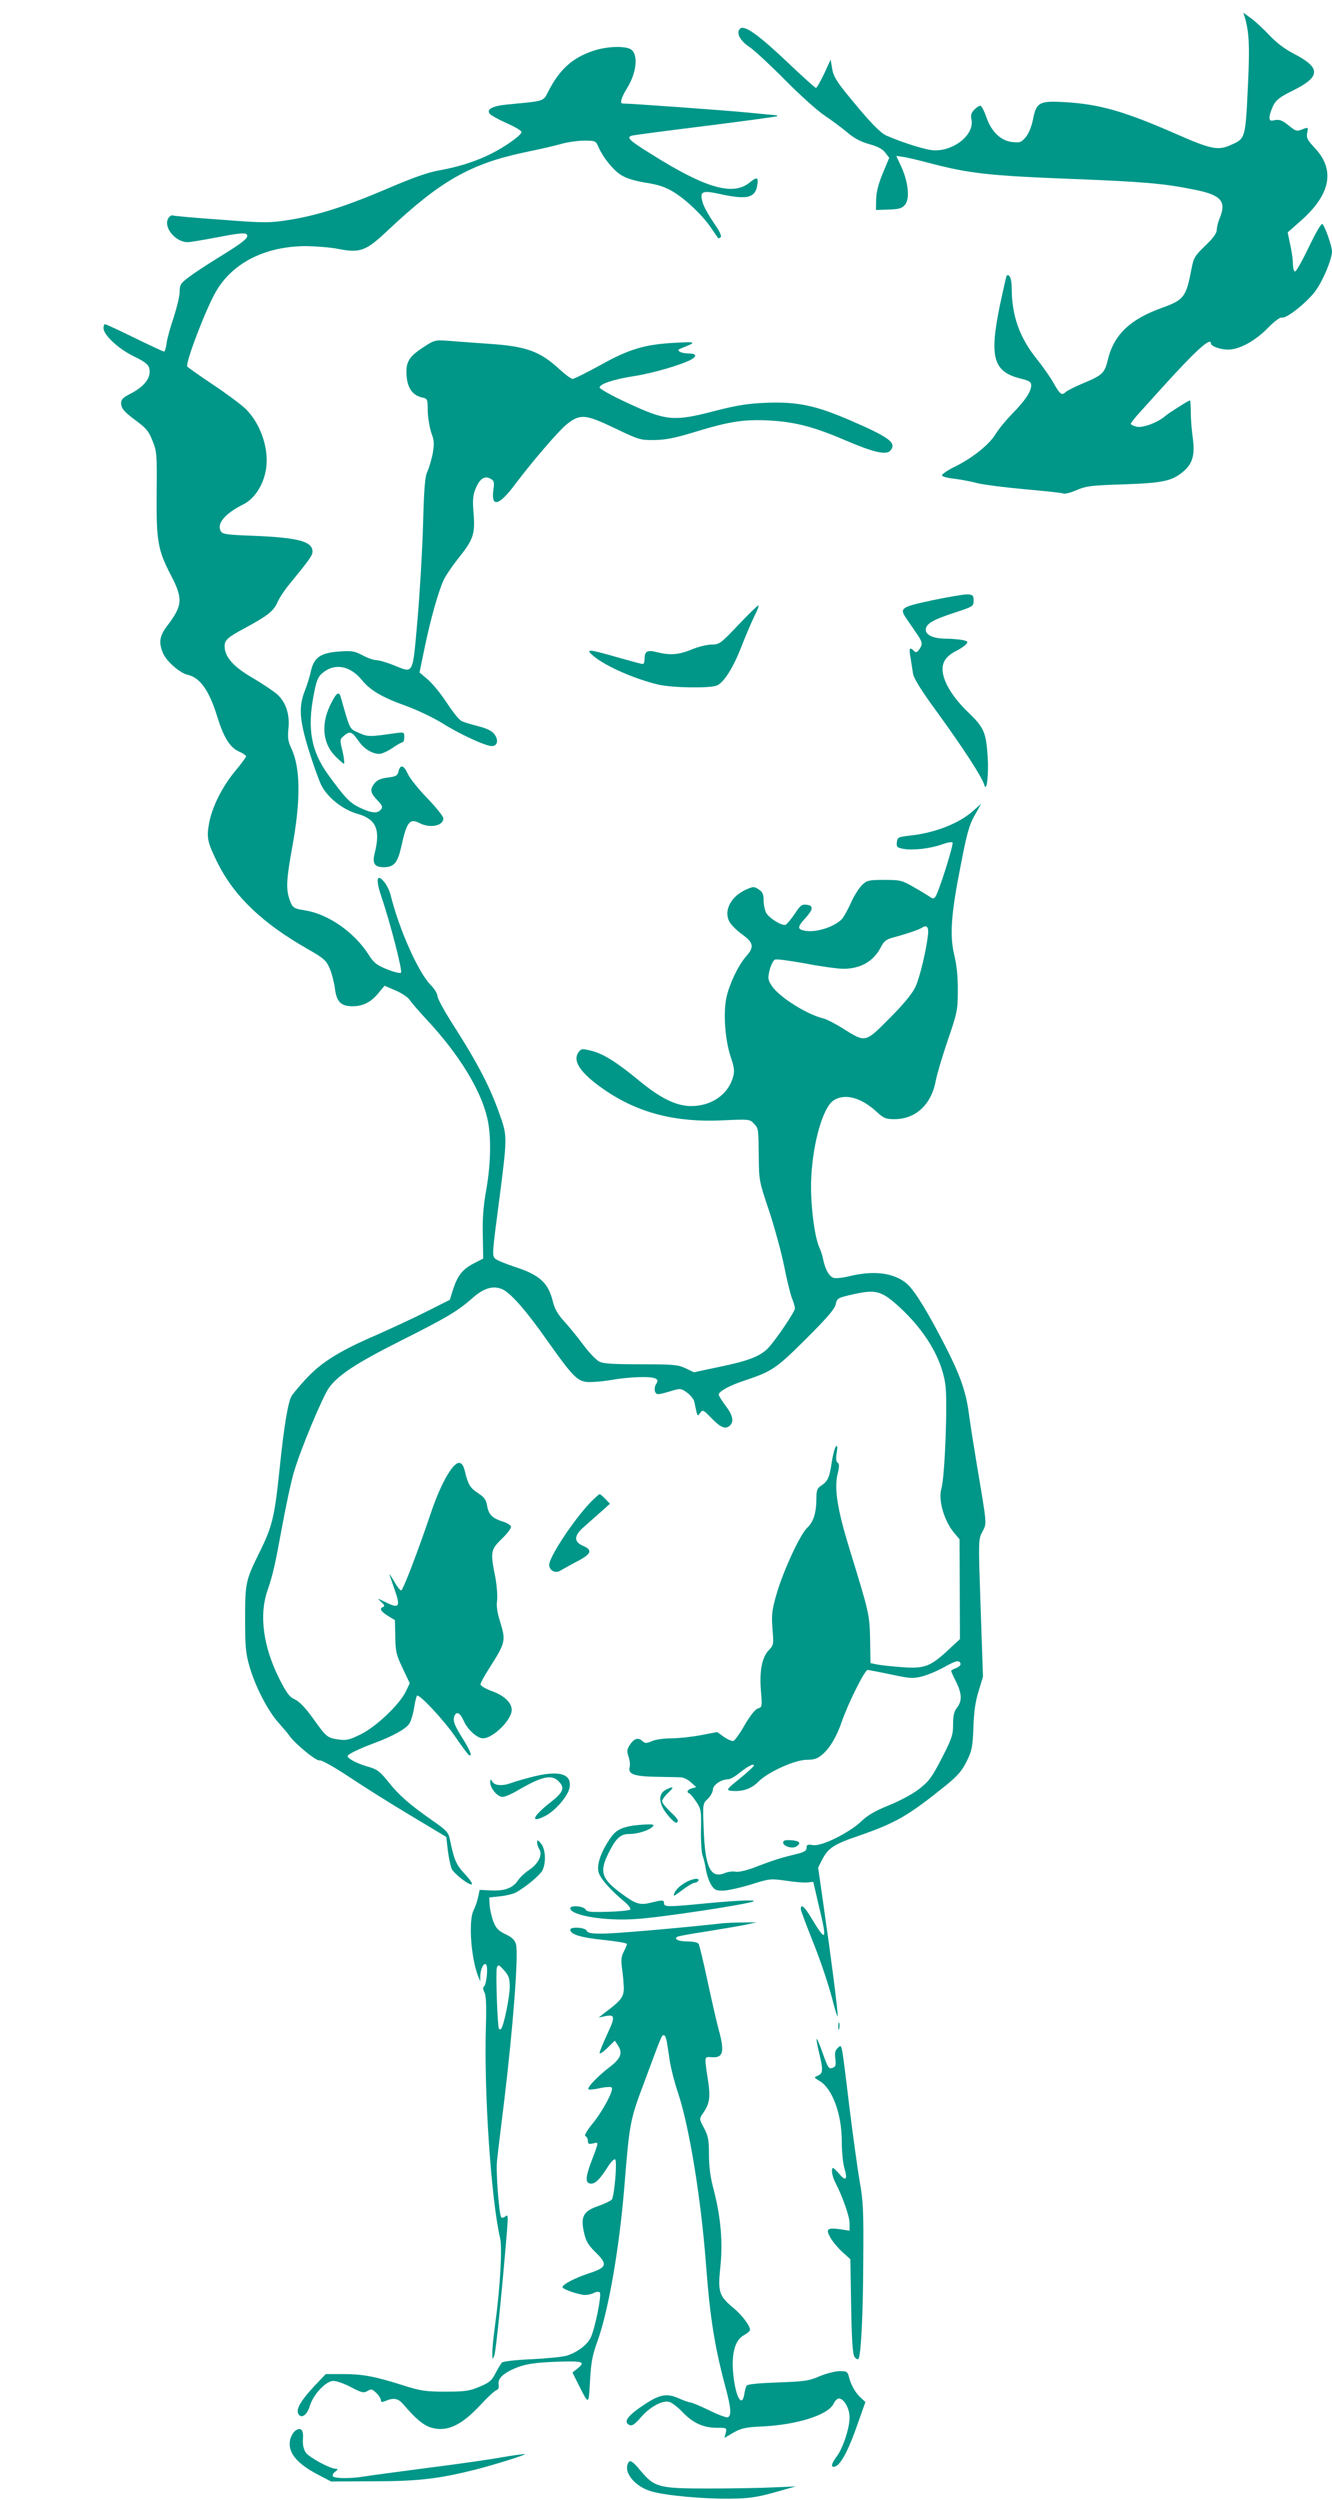
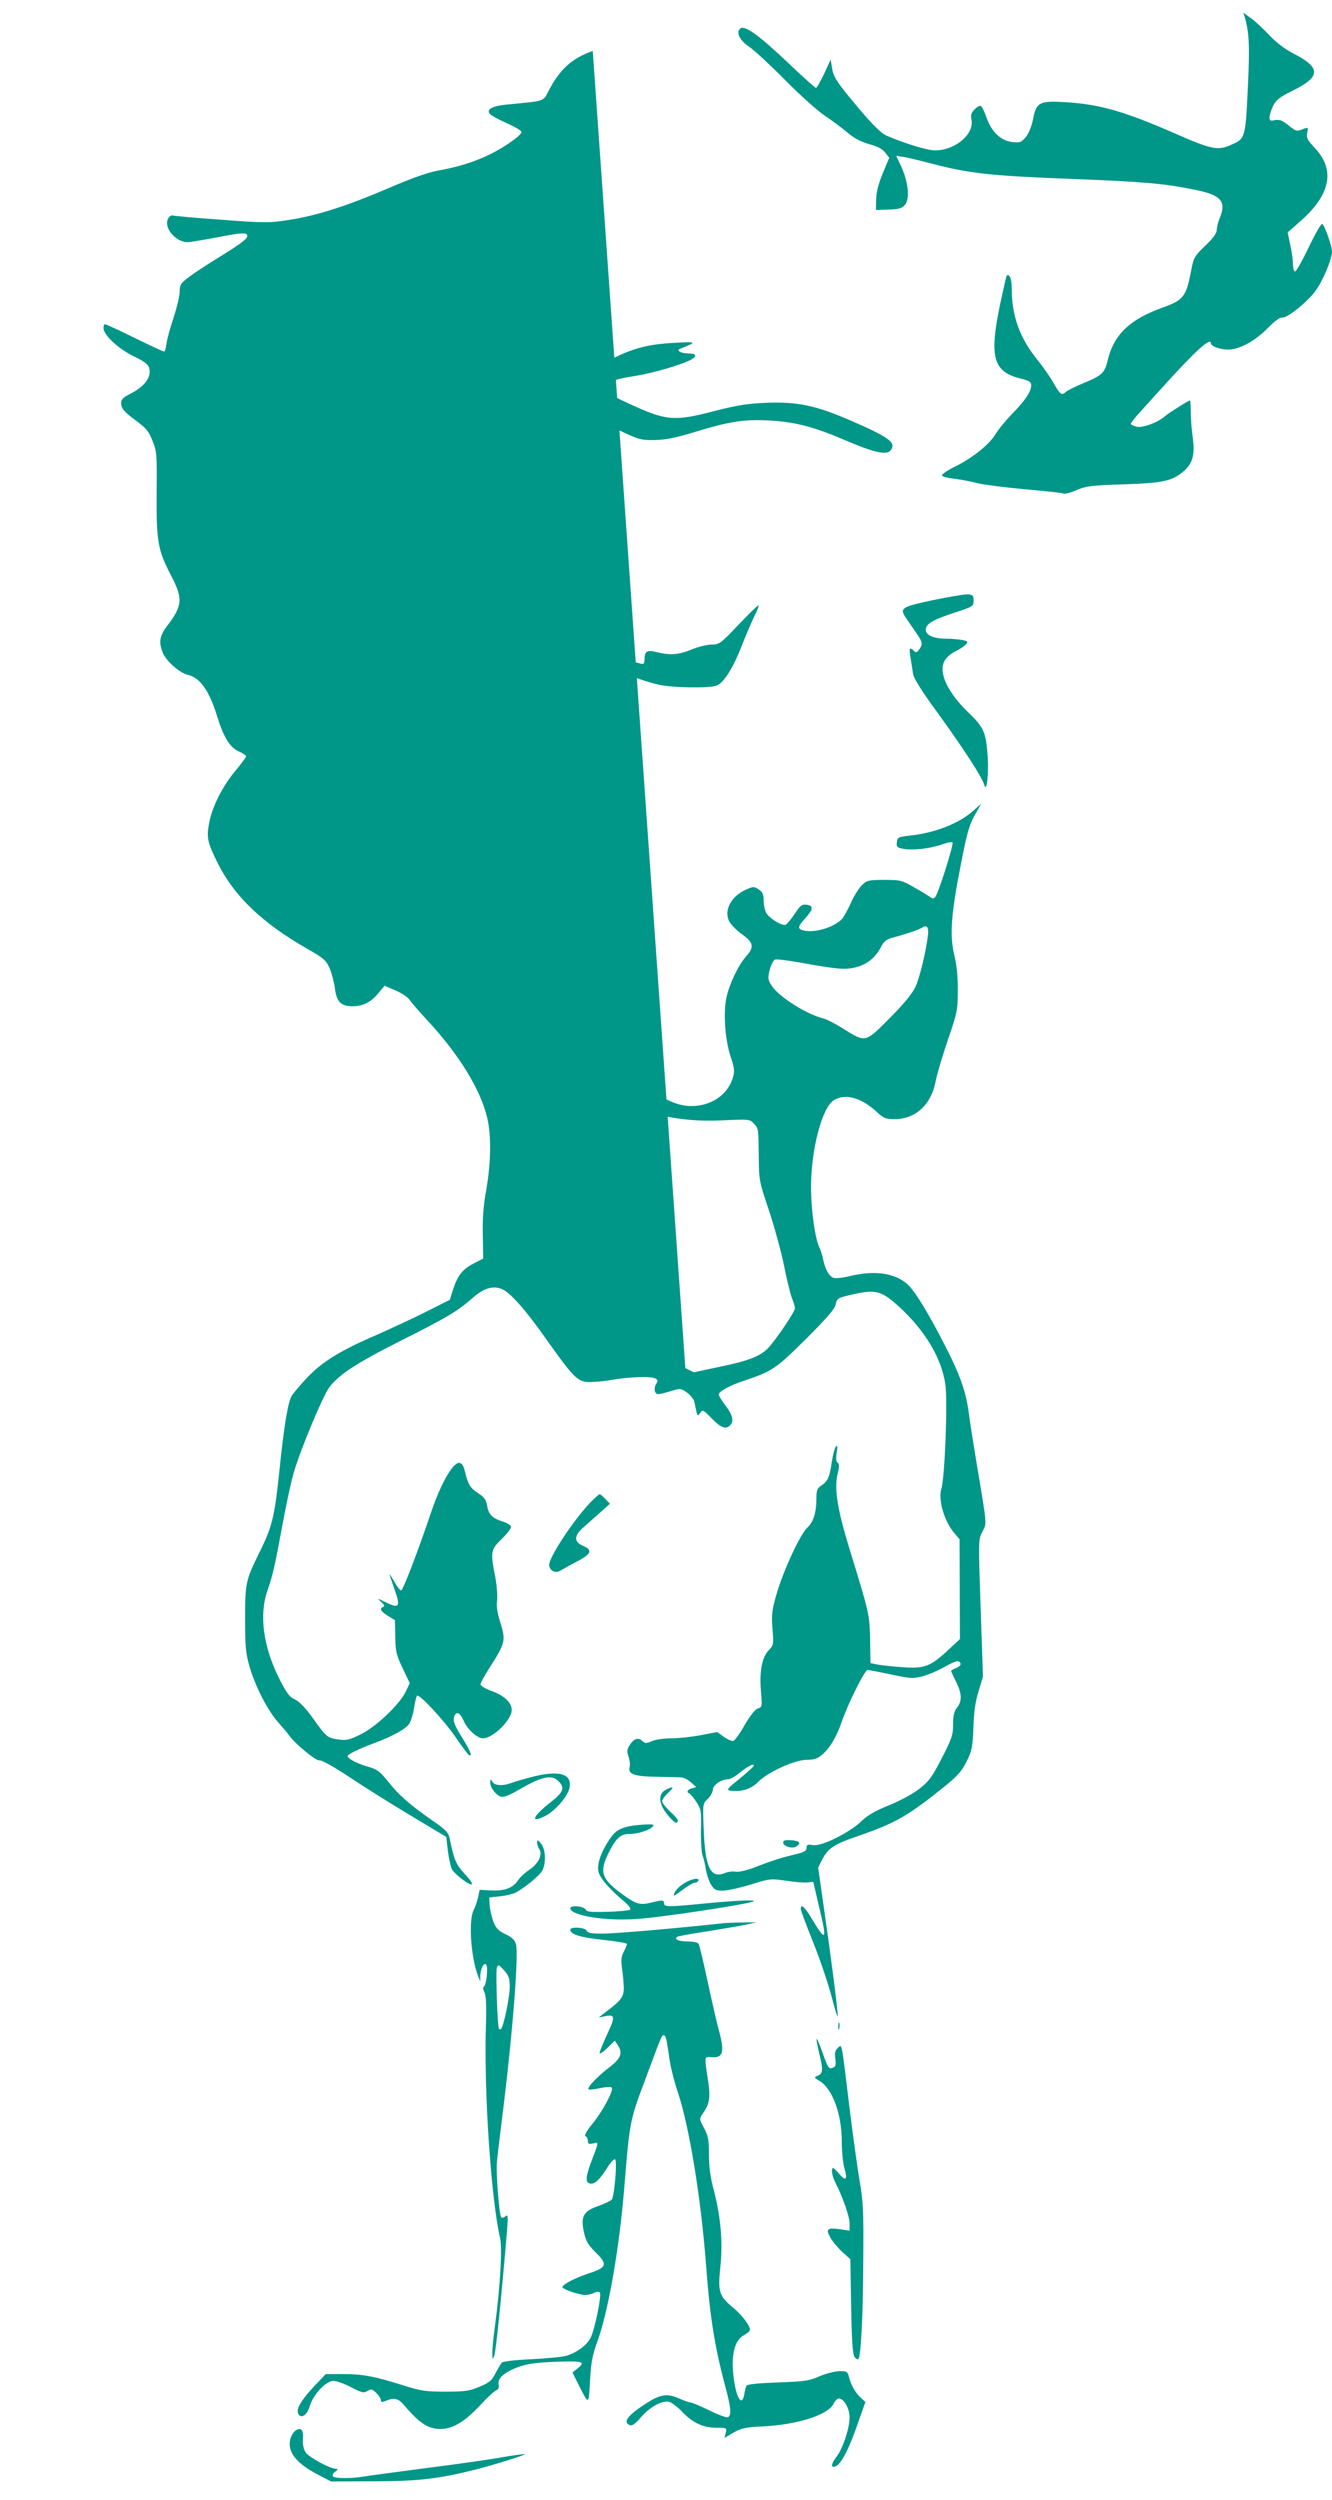
<svg xmlns="http://www.w3.org/2000/svg" version="1.0" width="682pt" height="1280pt" viewBox="0 0 682 1280" preserveAspectRatio="xMidYMid meet">
  <g transform="translate(0,1280) scale(0.1,-0.1)" fill="#009688" stroke="none">
    <path d="M6374 12710 c22 -77 25 -146 16 -339 -13 -280 -13 -280 -85 -312 -68 -31 -101 -25 -283 55 -267 117 -390 152 -569 163 -131 8 -147 -1 -164 -88 -7 -37 -22 -73 -37 -91 -23 -27 -30 -30 -70 -25 -58 6 -107 54 -132 128 -10 29 -23 55 -29 57 -5 2 -19 -6 -31 -18 -17 -17 -21 -29 -16 -52 15 -75 -83 -158 -187 -158 -39 0 -154 35 -249 76 -25 11 -68 53 -130 126 -123 146 -141 172 -148 221 l-7 42 -33 -72 c-19 -40 -38 -73 -42 -73 -5 0 -72 61 -150 135 -148 140 -218 189 -239 168 -21 -21 -1 -61 49 -94 26 -18 108 -94 182 -169 74 -75 164 -156 200 -180 36 -24 88 -63 117 -87 36 -31 70 -49 114 -61 43 -12 68 -25 82 -44 l20 -26 -33 -79 c-22 -53 -33 -95 -34 -133 l-1 -55 65 2 c54 2 68 6 84 25 25 31 17 112 -18 192 l-27 58 33 -5 c18 -2 85 -18 149 -35 187 -49 299 -62 689 -77 391 -15 498 -24 655 -56 137 -27 166 -59 130 -146 -8 -19 -15 -47 -15 -60 0 -17 -18 -42 -59 -81 -53 -51 -60 -63 -70 -117 -28 -146 -38 -160 -151 -201 -166 -59 -249 -140 -279 -271 -15 -63 -30 -76 -122 -114 -41 -17 -81 -37 -91 -45 -22 -21 -30 -15 -66 49 -16 28 -53 81 -82 117 -90 111 -130 224 -130 367 0 45 -12 74 -26 61 -2 -3 -17 -70 -34 -149 -56 -272 -35 -344 112 -379 39 -10 48 -16 48 -33 0 -32 -32 -79 -97 -145 -32 -33 -71 -80 -87 -107 -33 -53 -119 -122 -214 -168 -34 -17 -61 -36 -59 -42 2 -5 30 -13 63 -16 32 -4 86 -14 119 -23 33 -8 142 -22 243 -31 100 -9 189 -18 197 -22 9 -3 39 5 68 18 46 20 74 24 237 29 206 7 251 17 309 66 48 41 60 85 48 174 -5 36 -10 93 -10 128 0 34 -2 62 -4 62 -7 0 -110 -65 -128 -81 -36 -32 -114 -61 -145 -54 -17 4 -30 11 -30 15 0 5 22 33 49 62 26 29 77 85 111 123 171 189 250 261 250 227 0 -15 49 -32 88 -32 58 0 138 44 203 110 34 35 64 57 72 54 21 -8 129 77 172 136 39 53 85 163 85 203 0 26 -35 126 -49 140 -5 5 -32 -40 -69 -117 -33 -69 -65 -126 -71 -126 -6 0 -11 17 -11 38 0 20 -6 65 -14 100 l-13 62 69 61 c151 134 175 259 71 370 -39 42 -45 53 -40 79 6 28 5 29 -19 20 -35 -14 -37 -14 -79 20 -30 24 -45 29 -67 25 -24 -6 -28 -3 -28 15 0 11 9 38 19 59 16 31 35 45 104 79 139 69 140 115 5 185 -49 25 -91 57 -128 96 -30 32 -73 72 -94 87 l-40 29 8 -25z" />
-     <path d="M3035 12539 c-105 -36 -169 -94 -226 -204 -29 -56 -14 -51 -211 -70 -77 -7 -109 -25 -90 -48 7 -8 46 -30 87 -48 41 -18 75 -38 75 -45 0 -16 -81 -74 -155 -111 -79 -40 -172 -69 -270 -86 -55 -10 -134 -38 -255 -90 -217 -93 -368 -141 -510 -163 -102 -16 -124 -16 -346 1 -130 9 -242 19 -250 22 -7 2 -17 -5 -23 -16 -25 -46 38 -121 100 -121 12 0 83 12 157 26 103 20 137 23 145 14 15 -15 -16 -40 -148 -121 -55 -34 -121 -77 -147 -97 -43 -32 -48 -40 -48 -75 0 -22 -14 -80 -30 -130 -17 -50 -34 -110 -37 -134 -3 -24 -9 -43 -13 -43 -5 0 -73 32 -151 70 -79 39 -147 70 -151 70 -5 0 -8 -9 -8 -20 0 -35 75 -105 154 -144 55 -26 75 -42 80 -60 12 -49 -23 -95 -102 -135 -31 -16 -42 -27 -42 -44 1 -29 14 -45 82 -95 46 -34 61 -52 79 -99 22 -55 23 -69 21 -266 -2 -246 6 -293 72 -420 64 -122 62 -157 -20 -264 -37 -49 -42 -83 -20 -136 16 -41 88 -104 127 -112 63 -14 110 -80 151 -213 32 -105 65 -159 110 -179 21 -9 38 -21 38 -25 0 -5 -25 -39 -56 -76 -67 -81 -119 -185 -134 -270 -13 -72 -7 -97 45 -202 86 -171 230 -308 462 -440 82 -47 93 -57 111 -98 11 -26 23 -73 27 -105 9 -68 32 -90 94 -89 51 1 92 22 129 68 l31 37 56 -24 c31 -13 64 -35 73 -49 9 -14 49 -60 89 -103 161 -173 273 -354 307 -498 22 -89 20 -231 -4 -369 -15 -82 -20 -149 -18 -234 l2 -120 -49 -25 c-58 -31 -81 -60 -105 -132 l-17 -54 -119 -60 c-65 -33 -180 -86 -254 -119 -186 -80 -280 -138 -356 -218 -35 -37 -70 -79 -79 -92 -20 -31 -40 -147 -65 -391 -24 -229 -36 -281 -100 -410 -73 -148 -75 -159 -75 -345 0 -142 3 -176 23 -244 29 -100 92 -223 146 -284 23 -26 49 -56 57 -68 28 -41 140 -133 155 -127 9 3 72 -32 152 -85 75 -50 218 -140 317 -199 l180 -108 8 -70 c5 -38 14 -81 20 -94 14 -27 94 -88 103 -78 4 4 -13 28 -38 54 -43 47 -53 70 -75 177 -7 34 -18 46 -89 95 -118 83 -169 127 -225 197 -44 55 -57 65 -106 79 -56 16 -103 41 -103 54 0 9 55 36 135 66 95 35 163 73 180 99 9 13 20 49 25 81 5 32 12 60 15 63 11 11 137 -124 196 -210 33 -48 64 -90 69 -93 22 -13 8 22 -36 92 -35 56 -44 80 -40 98 9 37 30 30 50 -15 20 -46 69 -90 99 -90 52 0 147 95 147 145 0 37 -37 73 -100 96 -33 12 -60 28 -60 35 0 7 20 44 44 81 85 134 87 141 56 242 -14 44 -19 78 -15 105 3 23 -1 77 -9 121 -26 130 -24 141 35 198 28 27 48 54 45 62 -2 7 -22 19 -43 25 -53 17 -72 37 -79 81 -5 30 -15 44 -46 64 -41 27 -51 43 -68 113 -8 31 -16 42 -30 42 -32 0 -92 -105 -140 -245 -70 -208 -146 -406 -156 -408 -5 -1 -22 21 -37 48 -16 28 -26 41 -22 30 4 -11 16 -46 27 -78 29 -83 21 -94 -44 -62 -47 23 -50 24 -28 5 17 -15 21 -23 13 -27 -22 -8 -15 -22 23 -46 l36 -22 2 -85 c1 -76 5 -93 38 -162 l36 -76 -21 -44 c-32 -65 -150 -178 -229 -217 -58 -29 -74 -33 -114 -27 -58 8 -62 11 -132 109 -37 52 -69 85 -92 96 -29 13 -43 33 -82 110 -80 161 -102 322 -59 446 30 89 38 126 76 332 19 103 45 226 59 273 34 118 150 395 182 437 49 65 139 124 359 235 247 124 299 156 373 221 58 52 106 66 152 47 43 -18 121 -106 230 -261 126 -178 152 -206 199 -214 21 -3 78 1 127 9 97 17 211 21 232 7 11 -7 11 -12 1 -28 -7 -11 -9 -28 -5 -38 7 -18 12 -18 92 6 37 11 43 10 73 -12 17 -13 34 -34 36 -46 17 -81 15 -77 30 -57 13 18 16 16 59 -28 46 -48 72 -58 94 -36 21 21 13 54 -23 101 -19 25 -35 51 -35 57 0 16 57 47 130 71 144 48 163 61 316 213 110 110 148 154 153 178 7 32 9 33 93 52 113 25 142 17 232 -65 132 -121 216 -261 236 -395 13 -82 -2 -475 -20 -536 -17 -59 14 -165 66 -227 l27 -32 1 -256 1 -255 -58 -54 c-93 -87 -123 -98 -237 -90 -52 4 -110 10 -129 14 l-34 7 -2 120 c-3 130 -3 131 -104 460 -63 203 -80 311 -63 386 10 40 10 54 1 60 -8 5 -10 21 -5 50 5 32 4 41 -4 33 -6 -6 -15 -41 -21 -78 -11 -78 -20 -100 -54 -122 -21 -14 -25 -24 -25 -68 0 -70 -15 -118 -46 -147 -36 -33 -120 -213 -156 -334 -26 -89 -28 -109 -23 -183 7 -80 6 -85 -18 -110 -36 -37 -49 -108 -41 -209 7 -81 6 -84 -15 -90 -14 -4 -38 -34 -67 -83 -24 -43 -51 -80 -58 -83 -7 -3 -29 6 -49 20 l-35 25 -84 -16 c-47 -9 -114 -16 -150 -16 -36 0 -81 -6 -99 -14 -30 -13 -36 -13 -51 1 -21 19 -42 12 -64 -22 -14 -22 -15 -32 -6 -58 6 -18 9 -41 6 -53 -10 -37 20 -49 135 -51 58 -1 116 -2 128 -3 12 0 35 -11 50 -25 l28 -25 -22 -6 c-23 -6 -30 -20 -14 -26 5 -1 21 -21 36 -43 25 -38 26 -46 24 -145 -1 -58 3 -116 8 -130 6 -14 13 -45 17 -70 4 -25 15 -60 26 -78 17 -28 25 -32 61 -32 22 0 86 14 142 31 98 31 103 31 181 20 45 -7 94 -11 110 -9 l30 3 31 -133 c41 -170 35 -178 -39 -55 -36 61 -56 78 -56 49 0 -7 30 -87 66 -177 36 -90 78 -216 94 -279 16 -63 29 -104 29 -90 1 28 -34 300 -74 576 l-26 182 19 38 c32 62 60 81 186 124 194 67 256 103 453 262 56 46 79 72 103 121 27 55 30 74 34 172 2 77 10 133 26 185 l23 75 -12 351 c-12 349 -12 352 9 392 23 45 25 25 -30 352 -16 96 -34 212 -40 257 -14 107 -45 195 -119 339 -90 176 -157 285 -196 320 -64 56 -165 71 -292 41 -35 -9 -72 -13 -83 -10 -24 6 -44 42 -55 93 -3 19 -13 49 -21 66 -26 59 -47 241 -40 359 9 180 61 357 114 391 57 37 139 16 219 -57 38 -35 48 -39 93 -39 108 0 189 75 211 196 6 32 34 127 62 209 49 143 51 155 51 255 1 68 -6 131 -18 180 -24 100 -17 208 33 460 31 161 43 205 71 255 l34 60 -42 -37 c-71 -64 -197 -113 -322 -126 -61 -7 -65 -9 -68 -34 -3 -24 1 -28 33 -34 49 -9 136 1 196 22 27 10 52 15 56 10 7 -7 -68 -247 -87 -276 -8 -12 -13 -13 -27 -3 -10 7 -47 30 -83 50 -62 36 -70 38 -152 38 -78 0 -89 -2 -113 -25 -15 -14 -41 -54 -57 -90 -16 -36 -37 -73 -46 -84 -38 -42 -137 -73 -193 -61 -38 8 -37 19 7 67 39 44 40 62 2 66 -22 3 -32 -5 -59 -47 -19 -28 -40 -53 -47 -56 -17 -6 -77 29 -97 58 -8 12 -15 41 -15 64 0 34 -5 46 -25 59 -24 16 -28 16 -66 -1 -77 -35 -114 -107 -85 -163 8 -16 38 -46 66 -66 59 -43 63 -64 19 -114 -40 -46 -85 -141 -100 -211 -16 -79 -7 -212 21 -298 21 -63 22 -77 12 -112 -27 -87 -111 -144 -213 -144 -75 0 -156 39 -264 128 -117 97 -188 141 -247 155 -47 12 -52 11 -65 -6 -34 -46 8 -108 132 -194 172 -118 364 -168 607 -156 132 6 138 6 157 -16 25 -26 24 -22 26 -173 1 -117 2 -124 53 -275 28 -85 63 -213 77 -283 14 -71 32 -144 40 -164 8 -19 15 -43 15 -52 0 -17 -95 -157 -136 -202 -40 -42 -102 -67 -245 -96 l-136 -29 -44 21 c-39 18 -64 20 -229 20 -140 0 -192 3 -212 14 -16 8 -54 48 -85 90 -31 42 -76 96 -99 121 -28 31 -45 61 -53 95 -24 98 -68 138 -199 180 -45 15 -89 33 -97 41 -16 16 -15 26 21 300 40 309 41 327 9 419 -52 153 -114 274 -257 497 -37 59 -68 116 -68 128 0 12 -16 38 -36 58 -63 65 -161 285 -204 459 -6 24 -21 55 -35 70 -36 43 -42 9 -12 -79 44 -128 109 -380 100 -388 -4 -5 -36 3 -71 17 -54 22 -68 33 -96 77 -73 114 -206 206 -324 225 -60 9 -65 13 -81 60 -17 51 -14 102 14 257 46 249 44 414 -5 516 -15 32 -18 52 -13 99 7 73 -14 136 -60 176 -18 15 -74 53 -125 83 -98 57 -142 107 -142 162 0 31 17 46 105 93 115 62 146 87 165 130 9 22 37 64 61 93 103 126 119 148 119 168 0 52 -74 72 -308 81 -133 5 -154 8 -162 24 -21 39 22 90 118 138 53 27 97 92 112 168 22 105 -23 243 -104 321 -22 21 -97 77 -166 123 -69 46 -128 88 -131 92 -12 16 96 298 147 385 87 149 255 232 464 232 52 -1 127 -7 165 -15 109 -21 139 -10 249 94 272 256 423 342 706 402 74 15 160 35 190 44 30 8 80 15 112 15 56 0 58 -1 72 -32 22 -52 73 -116 114 -143 26 -17 67 -30 126 -40 65 -10 102 -22 143 -47 66 -40 150 -120 194 -185 18 -27 34 -50 36 -52 2 -3 8 0 13 5 6 6 -7 33 -36 74 -24 35 -50 81 -56 102 -17 58 -5 65 87 45 135 -30 180 -21 191 39 9 47 1 51 -36 21 -85 -72 -226 -32 -507 145 -110 68 -126 84 -100 93 6 3 176 25 377 50 200 25 366 48 369 50 2 3 0 5 -5 5 -5 0 -76 7 -159 15 -116 11 -584 45 -627 45 -16 0 -7 30 21 76 54 85 61 187 14 205 -40 15 -124 10 -188 -12z m1717 -4520 c-8 -79 -42 -223 -65 -272 -17 -35 -59 -87 -132 -160 -126 -127 -122 -126 -239 -53 -39 25 -85 48 -101 52 -85 20 -231 113 -265 169 -19 30 -19 38 -9 80 7 26 19 49 27 52 8 4 78 -6 156 -20 77 -15 165 -27 194 -27 89 0 155 38 193 112 15 30 28 39 62 48 64 17 130 39 147 50 24 16 35 5 32 -31z m166 -3737 c2 -7 -8 -16 -22 -22 -14 -5 -26 -12 -26 -15 0 -3 11 -28 25 -55 30 -60 32 -99 5 -133 -15 -19 -20 -40 -20 -85 0 -54 -6 -73 -58 -174 -52 -100 -65 -118 -118 -159 -34 -26 -102 -62 -155 -83 -67 -27 -107 -50 -139 -81 -62 -59 -203 -129 -247 -122 -28 5 -33 3 -33 -13 0 -14 -11 -22 -42 -30 -90 -22 -126 -33 -209 -65 -53 -21 -96 -31 -112 -28 -15 3 -40 0 -56 -7 -73 -30 -101 29 -108 225 -5 130 -5 131 21 155 14 14 26 35 26 47 0 24 43 53 77 53 10 0 34 13 53 28 44 36 80 56 80 43 0 -5 -33 -35 -72 -67 -65 -52 -70 -59 -49 -62 55 -8 107 8 142 44 48 50 188 114 250 114 37 0 55 6 78 26 39 32 75 93 101 169 32 94 118 265 132 265 7 0 61 -11 120 -23 97 -21 112 -22 160 -10 29 8 80 29 113 48 62 34 76 37 83 17z" />
+     <path d="M3035 12539 c-105 -36 -169 -94 -226 -204 -29 -56 -14 -51 -211 -70 -77 -7 -109 -25 -90 -48 7 -8 46 -30 87 -48 41 -18 75 -38 75 -45 0 -16 -81 -74 -155 -111 -79 -40 -172 -69 -270 -86 -55 -10 -134 -38 -255 -90 -217 -93 -368 -141 -510 -163 -102 -16 -124 -16 -346 1 -130 9 -242 19 -250 22 -7 2 -17 -5 -23 -16 -25 -46 38 -121 100 -121 12 0 83 12 157 26 103 20 137 23 145 14 15 -15 -16 -40 -148 -121 -55 -34 -121 -77 -147 -97 -43 -32 -48 -40 -48 -75 0 -22 -14 -80 -30 -130 -17 -50 -34 -110 -37 -134 -3 -24 -9 -43 -13 -43 -5 0 -73 32 -151 70 -79 39 -147 70 -151 70 -5 0 -8 -9 -8 -20 0 -35 75 -105 154 -144 55 -26 75 -42 80 -60 12 -49 -23 -95 -102 -135 -31 -16 -42 -27 -42 -44 1 -29 14 -45 82 -95 46 -34 61 -52 79 -99 22 -55 23 -69 21 -266 -2 -246 6 -293 72 -420 64 -122 62 -157 -20 -264 -37 -49 -42 -83 -20 -136 16 -41 88 -104 127 -112 63 -14 110 -80 151 -213 32 -105 65 -159 110 -179 21 -9 38 -21 38 -25 0 -5 -25 -39 -56 -76 -67 -81 -119 -185 -134 -270 -13 -72 -7 -97 45 -202 86 -171 230 -308 462 -440 82 -47 93 -57 111 -98 11 -26 23 -73 27 -105 9 -68 32 -90 94 -89 51 1 92 22 129 68 l31 37 56 -24 c31 -13 64 -35 73 -49 9 -14 49 -60 89 -103 161 -173 273 -354 307 -498 22 -89 20 -231 -4 -369 -15 -82 -20 -149 -18 -234 l2 -120 -49 -25 c-58 -31 -81 -60 -105 -132 l-17 -54 -119 -60 c-65 -33 -180 -86 -254 -119 -186 -80 -280 -138 -356 -218 -35 -37 -70 -79 -79 -92 -20 -31 -40 -147 -65 -391 -24 -229 -36 -281 -100 -410 -73 -148 -75 -159 -75 -345 0 -142 3 -176 23 -244 29 -100 92 -223 146 -284 23 -26 49 -56 57 -68 28 -41 140 -133 155 -127 9 3 72 -32 152 -85 75 -50 218 -140 317 -199 l180 -108 8 -70 c5 -38 14 -81 20 -94 14 -27 94 -88 103 -78 4 4 -13 28 -38 54 -43 47 -53 70 -75 177 -7 34 -18 46 -89 95 -118 83 -169 127 -225 197 -44 55 -57 65 -106 79 -56 16 -103 41 -103 54 0 9 55 36 135 66 95 35 163 73 180 99 9 13 20 49 25 81 5 32 12 60 15 63 11 11 137 -124 196 -210 33 -48 64 -90 69 -93 22 -13 8 22 -36 92 -35 56 -44 80 -40 98 9 37 30 30 50 -15 20 -46 69 -90 99 -90 52 0 147 95 147 145 0 37 -37 73 -100 96 -33 12 -60 28 -60 35 0 7 20 44 44 81 85 134 87 141 56 242 -14 44 -19 78 -15 105 3 23 -1 77 -9 121 -26 130 -24 141 35 198 28 27 48 54 45 62 -2 7 -22 19 -43 25 -53 17 -72 37 -79 81 -5 30 -15 44 -46 64 -41 27 -51 43 -68 113 -8 31 -16 42 -30 42 -32 0 -92 -105 -140 -245 -70 -208 -146 -406 -156 -408 -5 -1 -22 21 -37 48 -16 28 -26 41 -22 30 4 -11 16 -46 27 -78 29 -83 21 -94 -44 -62 -47 23 -50 24 -28 5 17 -15 21 -23 13 -27 -22 -8 -15 -22 23 -46 l36 -22 2 -85 c1 -76 5 -93 38 -162 l36 -76 -21 -44 c-32 -65 -150 -178 -229 -217 -58 -29 -74 -33 -114 -27 -58 8 -62 11 -132 109 -37 52 -69 85 -92 96 -29 13 -43 33 -82 110 -80 161 -102 322 -59 446 30 89 38 126 76 332 19 103 45 226 59 273 34 118 150 395 182 437 49 65 139 124 359 235 247 124 299 156 373 221 58 52 106 66 152 47 43 -18 121 -106 230 -261 126 -178 152 -206 199 -214 21 -3 78 1 127 9 97 17 211 21 232 7 11 -7 11 -12 1 -28 -7 -11 -9 -28 -5 -38 7 -18 12 -18 92 6 37 11 43 10 73 -12 17 -13 34 -34 36 -46 17 -81 15 -77 30 -57 13 18 16 16 59 -28 46 -48 72 -58 94 -36 21 21 13 54 -23 101 -19 25 -35 51 -35 57 0 16 57 47 130 71 144 48 163 61 316 213 110 110 148 154 153 178 7 32 9 33 93 52 113 25 142 17 232 -65 132 -121 216 -261 236 -395 13 -82 -2 -475 -20 -536 -17 -59 14 -165 66 -227 l27 -32 1 -256 1 -255 -58 -54 c-93 -87 -123 -98 -237 -90 -52 4 -110 10 -129 14 l-34 7 -2 120 c-3 130 -3 131 -104 460 -63 203 -80 311 -63 386 10 40 10 54 1 60 -8 5 -10 21 -5 50 5 32 4 41 -4 33 -6 -6 -15 -41 -21 -78 -11 -78 -20 -100 -54 -122 -21 -14 -25 -24 -25 -68 0 -70 -15 -118 -46 -147 -36 -33 -120 -213 -156 -334 -26 -89 -28 -109 -23 -183 7 -80 6 -85 -18 -110 -36 -37 -49 -108 -41 -209 7 -81 6 -84 -15 -90 -14 -4 -38 -34 -67 -83 -24 -43 -51 -80 -58 -83 -7 -3 -29 6 -49 20 l-35 25 -84 -16 c-47 -9 -114 -16 -150 -16 -36 0 -81 -6 -99 -14 -30 -13 -36 -13 -51 1 -21 19 -42 12 -64 -22 -14 -22 -15 -32 -6 -58 6 -18 9 -41 6 -53 -10 -37 20 -49 135 -51 58 -1 116 -2 128 -3 12 0 35 -11 50 -25 l28 -25 -22 -6 c-23 -6 -30 -20 -14 -26 5 -1 21 -21 36 -43 25 -38 26 -46 24 -145 -1 -58 3 -116 8 -130 6 -14 13 -45 17 -70 4 -25 15 -60 26 -78 17 -28 25 -32 61 -32 22 0 86 14 142 31 98 31 103 31 181 20 45 -7 94 -11 110 -9 l30 3 31 -133 c41 -170 35 -178 -39 -55 -36 61 -56 78 -56 49 0 -7 30 -87 66 -177 36 -90 78 -216 94 -279 16 -63 29 -104 29 -90 1 28 -34 300 -74 576 l-26 182 19 38 c32 62 60 81 186 124 194 67 256 103 453 262 56 46 79 72 103 121 27 55 30 74 34 172 2 77 10 133 26 185 l23 75 -12 351 c-12 349 -12 352 9 392 23 45 25 25 -30 352 -16 96 -34 212 -40 257 -14 107 -45 195 -119 339 -90 176 -157 285 -196 320 -64 56 -165 71 -292 41 -35 -9 -72 -13 -83 -10 -24 6 -44 42 -55 93 -3 19 -13 49 -21 66 -26 59 -47 241 -40 359 9 180 61 357 114 391 57 37 139 16 219 -57 38 -35 48 -39 93 -39 108 0 189 75 211 196 6 32 34 127 62 209 49 143 51 155 51 255 1 68 -6 131 -18 180 -24 100 -17 208 33 460 31 161 43 205 71 255 l34 60 -42 -37 c-71 -64 -197 -113 -322 -126 -61 -7 -65 -9 -68 -34 -3 -24 1 -28 33 -34 49 -9 136 1 196 22 27 10 52 15 56 10 7 -7 -68 -247 -87 -276 -8 -12 -13 -13 -27 -3 -10 7 -47 30 -83 50 -62 36 -70 38 -152 38 -78 0 -89 -2 -113 -25 -15 -14 -41 -54 -57 -90 -16 -36 -37 -73 -46 -84 -38 -42 -137 -73 -193 -61 -38 8 -37 19 7 67 39 44 40 62 2 66 -22 3 -32 -5 -59 -47 -19 -28 -40 -53 -47 -56 -17 -6 -77 29 -97 58 -8 12 -15 41 -15 64 0 34 -5 46 -25 59 -24 16 -28 16 -66 -1 -77 -35 -114 -107 -85 -163 8 -16 38 -46 66 -66 59 -43 63 -64 19 -114 -40 -46 -85 -141 -100 -211 -16 -79 -7 -212 21 -298 21 -63 22 -77 12 -112 -27 -87 -111 -144 -213 -144 -75 0 -156 39 -264 128 -117 97 -188 141 -247 155 -47 12 -52 11 -65 -6 -34 -46 8 -108 132 -194 172 -118 364 -168 607 -156 132 6 138 6 157 -16 25 -26 24 -22 26 -173 1 -117 2 -124 53 -275 28 -85 63 -213 77 -283 14 -71 32 -144 40 -164 8 -19 15 -43 15 -52 0 -17 -95 -157 -136 -202 -40 -42 -102 -67 -245 -96 l-136 -29 -44 21 z m1717 -4520 c-8 -79 -42 -223 -65 -272 -17 -35 -59 -87 -132 -160 -126 -127 -122 -126 -239 -53 -39 25 -85 48 -101 52 -85 20 -231 113 -265 169 -19 30 -19 38 -9 80 7 26 19 49 27 52 8 4 78 -6 156 -20 77 -15 165 -27 194 -27 89 0 155 38 193 112 15 30 28 39 62 48 64 17 130 39 147 50 24 16 35 5 32 -31z m166 -3737 c2 -7 -8 -16 -22 -22 -14 -5 -26 -12 -26 -15 0 -3 11 -28 25 -55 30 -60 32 -99 5 -133 -15 -19 -20 -40 -20 -85 0 -54 -6 -73 -58 -174 -52 -100 -65 -118 -118 -159 -34 -26 -102 -62 -155 -83 -67 -27 -107 -50 -139 -81 -62 -59 -203 -129 -247 -122 -28 5 -33 3 -33 -13 0 -14 -11 -22 -42 -30 -90 -22 -126 -33 -209 -65 -53 -21 -96 -31 -112 -28 -15 3 -40 0 -56 -7 -73 -30 -101 29 -108 225 -5 130 -5 131 21 155 14 14 26 35 26 47 0 24 43 53 77 53 10 0 34 13 53 28 44 36 80 56 80 43 0 -5 -33 -35 -72 -67 -65 -52 -70 -59 -49 -62 55 -8 107 8 142 44 48 50 188 114 250 114 37 0 55 6 78 26 39 32 75 93 101 169 32 94 118 265 132 265 7 0 61 -11 120 -23 97 -21 112 -22 160 -10 29 8 80 29 113 48 62 34 76 37 83 17z" />
    <path d="M4010 3366 c0 -19 47 -33 67 -20 27 17 18 29 -24 32 -33 2 -43 0 -43 -12z" />
    <path d="M2166 11021 c-74 -48 -90 -77 -84 -148 5 -61 32 -98 79 -108 28 -6 29 -9 29 -68 1 -34 9 -84 18 -112 16 -42 16 -58 7 -110 -7 -33 -19 -73 -27 -90 -12 -23 -17 -85 -22 -275 -4 -135 -17 -355 -29 -490 -25 -281 -18 -267 -121 -226 -35 14 -75 26 -89 26 -13 0 -45 11 -71 25 -42 22 -54 24 -124 19 -94 -8 -125 -31 -141 -104 -6 -26 -19 -70 -31 -99 -31 -80 -27 -147 21 -302 23 -74 52 -155 65 -181 32 -62 109 -123 182 -144 97 -27 121 -79 91 -200 -14 -54 -2 -74 45 -74 54 0 72 22 91 107 28 127 43 145 95 118 53 -27 120 -13 120 25 0 10 -37 56 -81 102 -45 46 -90 102 -101 126 -21 46 -39 50 -48 11 -5 -20 -13 -25 -54 -30 -34 -4 -54 -12 -67 -28 -26 -32 -24 -50 13 -88 26 -27 29 -35 18 -48 -17 -21 -47 -19 -106 9 -52 24 -77 50 -164 170 -87 120 -108 236 -73 412 13 69 21 89 44 108 62 53 142 38 202 -36 42 -52 104 -89 228 -133 57 -21 139 -60 184 -88 87 -55 221 -117 253 -117 29 0 36 30 14 60 -13 18 -38 30 -84 42 -36 9 -75 21 -86 27 -12 6 -46 49 -76 95 -30 46 -74 99 -97 118 l-41 35 26 126 c30 145 69 283 96 344 10 23 44 73 74 111 79 98 89 126 81 231 -6 69 -4 94 10 129 21 51 46 68 76 51 19 -10 21 -17 15 -59 -12 -88 28 -80 105 22 93 124 229 282 270 315 69 55 95 53 244 -18 125 -60 133 -63 205 -62 58 1 106 10 210 42 173 53 250 65 380 58 131 -7 230 -33 392 -103 143 -61 206 -75 227 -51 33 40 -3 67 -211 157 -172 74 -264 93 -418 88 -102 -4 -152 -12 -270 -42 -210 -55 -249 -51 -443 39 -81 37 -147 74 -147 81 0 18 71 42 180 59 88 13 239 57 289 84 31 17 26 31 -11 31 -18 0 -40 4 -47 9 -12 8 -10 11 10 19 78 31 76 33 -33 27 -156 -8 -237 -32 -385 -115 -70 -38 -133 -70 -141 -70 -8 0 -39 23 -69 51 -101 92 -169 116 -363 129 -74 5 -166 12 -205 15 -68 5 -71 4 -129 -34z" />
    <path d="M4775 9727 c-167 -36 -172 -40 -130 -100 14 -20 36 -53 50 -73 29 -42 30 -53 11 -80 -12 -15 -17 -17 -27 -6 -22 21 -26 14 -17 -35 4 -27 10 -64 13 -83 4 -24 43 -87 126 -200 129 -178 228 -329 239 -370 12 -41 23 58 17 148 -9 124 -19 148 -102 227 -79 77 -127 156 -129 216 -1 43 21 72 75 99 19 10 41 25 47 33 10 12 6 15 -25 21 -21 3 -56 6 -79 6 -63 0 -104 18 -104 45 0 31 36 52 150 89 92 30 95 32 95 61 0 26 -4 30 -30 32 -16 1 -97 -13 -180 -30z" />
    <path d="M3780 9600 c-90 -95 -97 -100 -136 -100 -22 0 -68 -11 -102 -25 -68 -28 -110 -31 -179 -14 -50 13 -63 5 -63 -38 0 -13 -4 -23 -9 -23 -5 0 -64 16 -131 35 -150 43 -166 44 -120 5 63 -52 209 -116 330 -145 75 -17 268 -20 302 -4 36 16 85 95 128 208 22 56 51 124 65 151 14 28 22 50 18 50 -5 0 -51 -45 -103 -100z" />
    <path d="M1690 9188 c-47 -98 -37 -195 26 -259 21 -21 41 -39 45 -39 4 0 1 28 -7 63 -15 60 -14 62 7 80 32 26 41 22 78 -31 25 -36 68 -62 103 -62 13 0 43 14 67 30 24 17 48 30 53 30 4 0 8 12 8 26 0 26 -1 26 -47 20 -132 -19 -139 -19 -186 2 -49 22 -43 10 -93 185 -9 31 -24 18 -54 -45z" />
    <path d="M3023 5108 c-91 -96 -218 -290 -211 -324 5 -29 35 -41 60 -24 13 8 50 28 83 46 72 37 81 58 31 79 -49 21 -48 52 2 96 20 18 59 52 86 76 l49 44 -23 24 c-13 14 -26 25 -30 25 -3 0 -24 -19 -47 -42z" />
    <path d="M2715 3700 c-38 -10 -83 -23 -98 -29 -42 -16 -85 -14 -96 7 -9 15 -10 15 -11 -4 0 -30 37 -74 63 -74 12 0 45 14 72 30 128 75 178 87 215 50 34 -34 25 -56 -44 -110 -88 -69 -103 -106 -29 -70 53 25 121 103 129 147 14 73 -56 92 -201 53z" />
    <path d="M3410 3637 c-42 -21 -39 -72 8 -129 35 -42 52 -51 52 -27 0 5 -18 25 -40 45 -22 21 -40 44 -40 52 0 8 14 27 31 43 33 31 29 36 -11 16z" />
    <path d="M3240 3453 c-65 -11 -90 -26 -119 -70 -44 -66 -65 -126 -57 -165 6 -32 58 -92 136 -157 19 -16 31 -33 27 -38 -5 -4 -56 -10 -114 -11 -89 -3 -108 -1 -115 12 -10 17 -78 23 -78 6 0 -37 179 -67 340 -55 127 8 587 78 599 91 8 8 -97 3 -244 -11 -193 -19 -215 -19 -215 0 0 18 -8 18 -65 4 -58 -15 -80 -8 -153 46 -102 75 -114 111 -67 206 39 78 62 99 105 99 43 0 99 17 120 36 12 12 8 14 -30 13 -25 -1 -56 -4 -70 -6z" />
    <path d="M2750 3367 c0 -9 5 -26 12 -36 17 -28 -6 -74 -53 -105 -21 -14 -46 -37 -55 -51 -27 -41 -68 -57 -137 -54 l-61 3 -8 -37 c-4 -21 -15 -51 -23 -67 -27 -52 -14 -247 24 -340 l10 -25 0 28 c1 38 20 74 31 57 10 -16 0 -103 -12 -111 -6 -4 -5 -15 2 -29 9 -16 11 -66 8 -169 -11 -335 26 -891 73 -1092 11 -51 0 -251 -26 -442 -8 -59 -15 -124 -14 -145 0 -35 1 -35 10 -12 8 21 37 302 65 640 6 76 5 84 -9 72 -8 -7 -18 -9 -21 -4 -11 18 -28 238 -21 291 3 31 19 162 35 291 46 378 76 765 62 815 -6 22 -20 36 -54 52 -37 18 -49 31 -62 65 -9 24 -17 61 -19 83 l-2 40 55 6 c31 3 67 12 80 19 51 27 127 91 138 115 19 41 15 109 -8 136 -16 20 -19 21 -20 6z m-140 -740 c0 -50 -31 -201 -44 -214 -3 -4 -8 -4 -11 -1 -8 8 -18 295 -11 314 7 17 10 16 37 -14 24 -27 29 -41 29 -85z" />
    <path d="M3499 3155 c-31 -20 -49 -43 -49 -61 0 -2 21 12 46 31 25 19 52 35 59 35 8 0 17 5 20 10 12 20 -41 10 -76 -15z" />
    <path d="M3700 2953 c-235 -26 -553 -53 -614 -53 -59 0 -78 3 -82 15 -7 17 -84 22 -84 5 0 -24 53 -40 168 -52 67 -7 122 -16 122 -21 0 -4 -7 -22 -16 -39 -13 -25 -15 -44 -9 -87 5 -31 8 -76 9 -100 0 -45 -13 -63 -100 -128 l-29 -23 27 6 c58 13 60 1 18 -89 -22 -47 -40 -91 -40 -98 0 -7 18 4 39 25 l39 38 17 -26 c24 -37 13 -66 -42 -108 -63 -48 -118 -106 -110 -115 4 -3 30 -1 59 6 28 6 55 8 60 3 12 -12 -45 -120 -99 -186 -31 -38 -43 -61 -35 -63 6 -3 12 -13 12 -24 0 -16 5 -18 27 -13 30 8 31 13 -13 -103 -28 -76 -27 -103 4 -103 21 0 46 25 86 89 15 24 31 39 36 35 11 -13 -5 -193 -18 -206 -7 -7 -38 -22 -70 -33 -75 -26 -90 -54 -72 -134 10 -46 21 -65 61 -104 62 -61 56 -77 -38 -107 -71 -24 -133 -56 -133 -70 0 -11 86 -40 117 -40 14 0 34 5 45 11 11 6 24 7 29 2 11 -12 -27 -199 -49 -236 -21 -37 -69 -72 -121 -88 -20 -6 -100 -14 -178 -18 -78 -3 -147 -11 -153 -17 -5 -5 -20 -30 -33 -55 -19 -37 -31 -48 -82 -69 -52 -22 -75 -25 -175 -25 -101 0 -127 4 -215 32 -148 47 -210 58 -309 58 l-88 0 -59 -62 c-66 -71 -92 -114 -83 -138 13 -33 46 -12 60 36 18 60 83 129 121 129 16 0 56 -14 90 -32 55 -29 65 -31 84 -20 19 12 24 11 45 -9 13 -12 24 -29 24 -37 0 -10 5 -12 18 -7 48 21 70 17 99 -17 61 -72 104 -108 144 -118 79 -22 153 13 250 118 35 38 71 71 80 74 11 4 15 14 12 30 -6 32 30 63 103 90 45 16 91 22 192 26 139 5 153 0 107 -36 l-24 -19 32 -64 c53 -104 51 -105 58 21 5 93 12 131 37 200 57 156 112 474 138 784 27 337 29 350 103 546 90 243 89 240 100 240 6 0 12 -15 15 -32 3 -18 10 -64 16 -103 6 -38 24 -108 40 -155 59 -175 119 -543 145 -885 20 -269 44 -419 99 -625 29 -106 32 -148 13 -156 -8 -3 -51 13 -97 36 -46 22 -89 40 -96 40 -6 0 -33 9 -59 21 -60 26 -94 21 -171 -29 -92 -60 -117 -94 -78 -109 11 -4 28 8 55 40 48 56 116 92 150 78 13 -5 42 -28 64 -51 52 -55 106 -80 174 -80 52 0 53 0 47 -26 l-7 -26 46 27 c41 23 61 28 153 32 175 9 333 59 360 116 7 15 19 27 27 27 26 0 55 -51 55 -97 0 -55 -34 -158 -66 -200 -24 -32 -31 -53 -16 -53 32 0 73 74 127 230 l36 102 -25 23 c-27 25 -50 66 -60 108 -6 24 -11 27 -46 27 -23 0 -69 -12 -103 -26 -55 -24 -78 -27 -215 -32 -93 -3 -155 -9 -159 -16 -4 -5 -9 -25 -12 -44 -13 -78 -49 -4 -58 120 -7 96 13 160 58 183 16 9 29 20 29 27 0 21 -40 74 -84 111 -74 61 -81 82 -68 207 14 126 3 256 -33 396 -18 66 -25 121 -25 183 0 75 -4 95 -25 135 -25 47 -25 48 -7 74 36 52 41 83 26 178 -18 121 -19 114 23 111 56 -3 64 28 33 141 -13 48 -39 164 -59 257 -20 94 -40 176 -44 183 -5 7 -29 12 -57 12 -46 0 -71 12 -52 24 5 3 69 15 143 26 74 12 163 27 199 34 l65 14 -70 -1 c-38 0 -86 -2 -105 -4z" />
    <path d="M4292 2425 c0 -16 2 -22 5 -12 2 9 2 23 0 30 -3 6 -5 -1 -5 -18z" />
    <path d="M4181 2360 c-1 -8 6 -42 14 -75 20 -83 19 -100 -7 -112 -22 -9 -21 -10 9 -28 65 -38 113 -170 113 -308 0 -52 6 -115 14 -140 17 -57 6 -67 -27 -27 -14 16 -28 30 -31 30 -12 0 -6 -42 10 -72 38 -74 74 -176 74 -211 l0 -38 -45 7 c-70 10 -79 2 -53 -43 12 -21 40 -54 62 -74 l40 -36 4 -241 c3 -176 8 -246 17 -259 8 -10 16 -15 20 -11 13 13 24 218 25 504 2 255 0 303 -19 409 -11 66 -34 233 -51 370 -43 352 -38 330 -60 310 -14 -12 -17 -26 -13 -55 4 -31 2 -41 -11 -46 -23 -9 -25 -6 -57 83 -15 43 -28 71 -28 63z" />
    <path d="M1512 355 c-11 -9 -24 -31 -27 -49 -12 -63 35 -120 145 -177 l65 -34 220 1 c224 0 334 13 520 60 94 24 257 75 253 79 -2 2 -52 -5 -112 -15 -59 -11 -232 -36 -384 -55 -152 -20 -302 -40 -332 -45 -67 -11 -149 -10 -156 2 -3 5 2 16 12 23 15 11 16 14 4 15 -30 0 -139 59 -155 84 -10 15 -16 40 -14 65 4 51 -9 66 -39 46z" />
-     <path d="M3214 185 c-19 -48 39 -116 119 -140 73 -22 271 -40 407 -38 94 1 135 7 225 32 l110 31 -110 -5 c-60 -3 -210 -6 -333 -6 -259 0 -280 5 -353 92 -43 52 -56 58 -65 34z" />
  </g>
</svg>